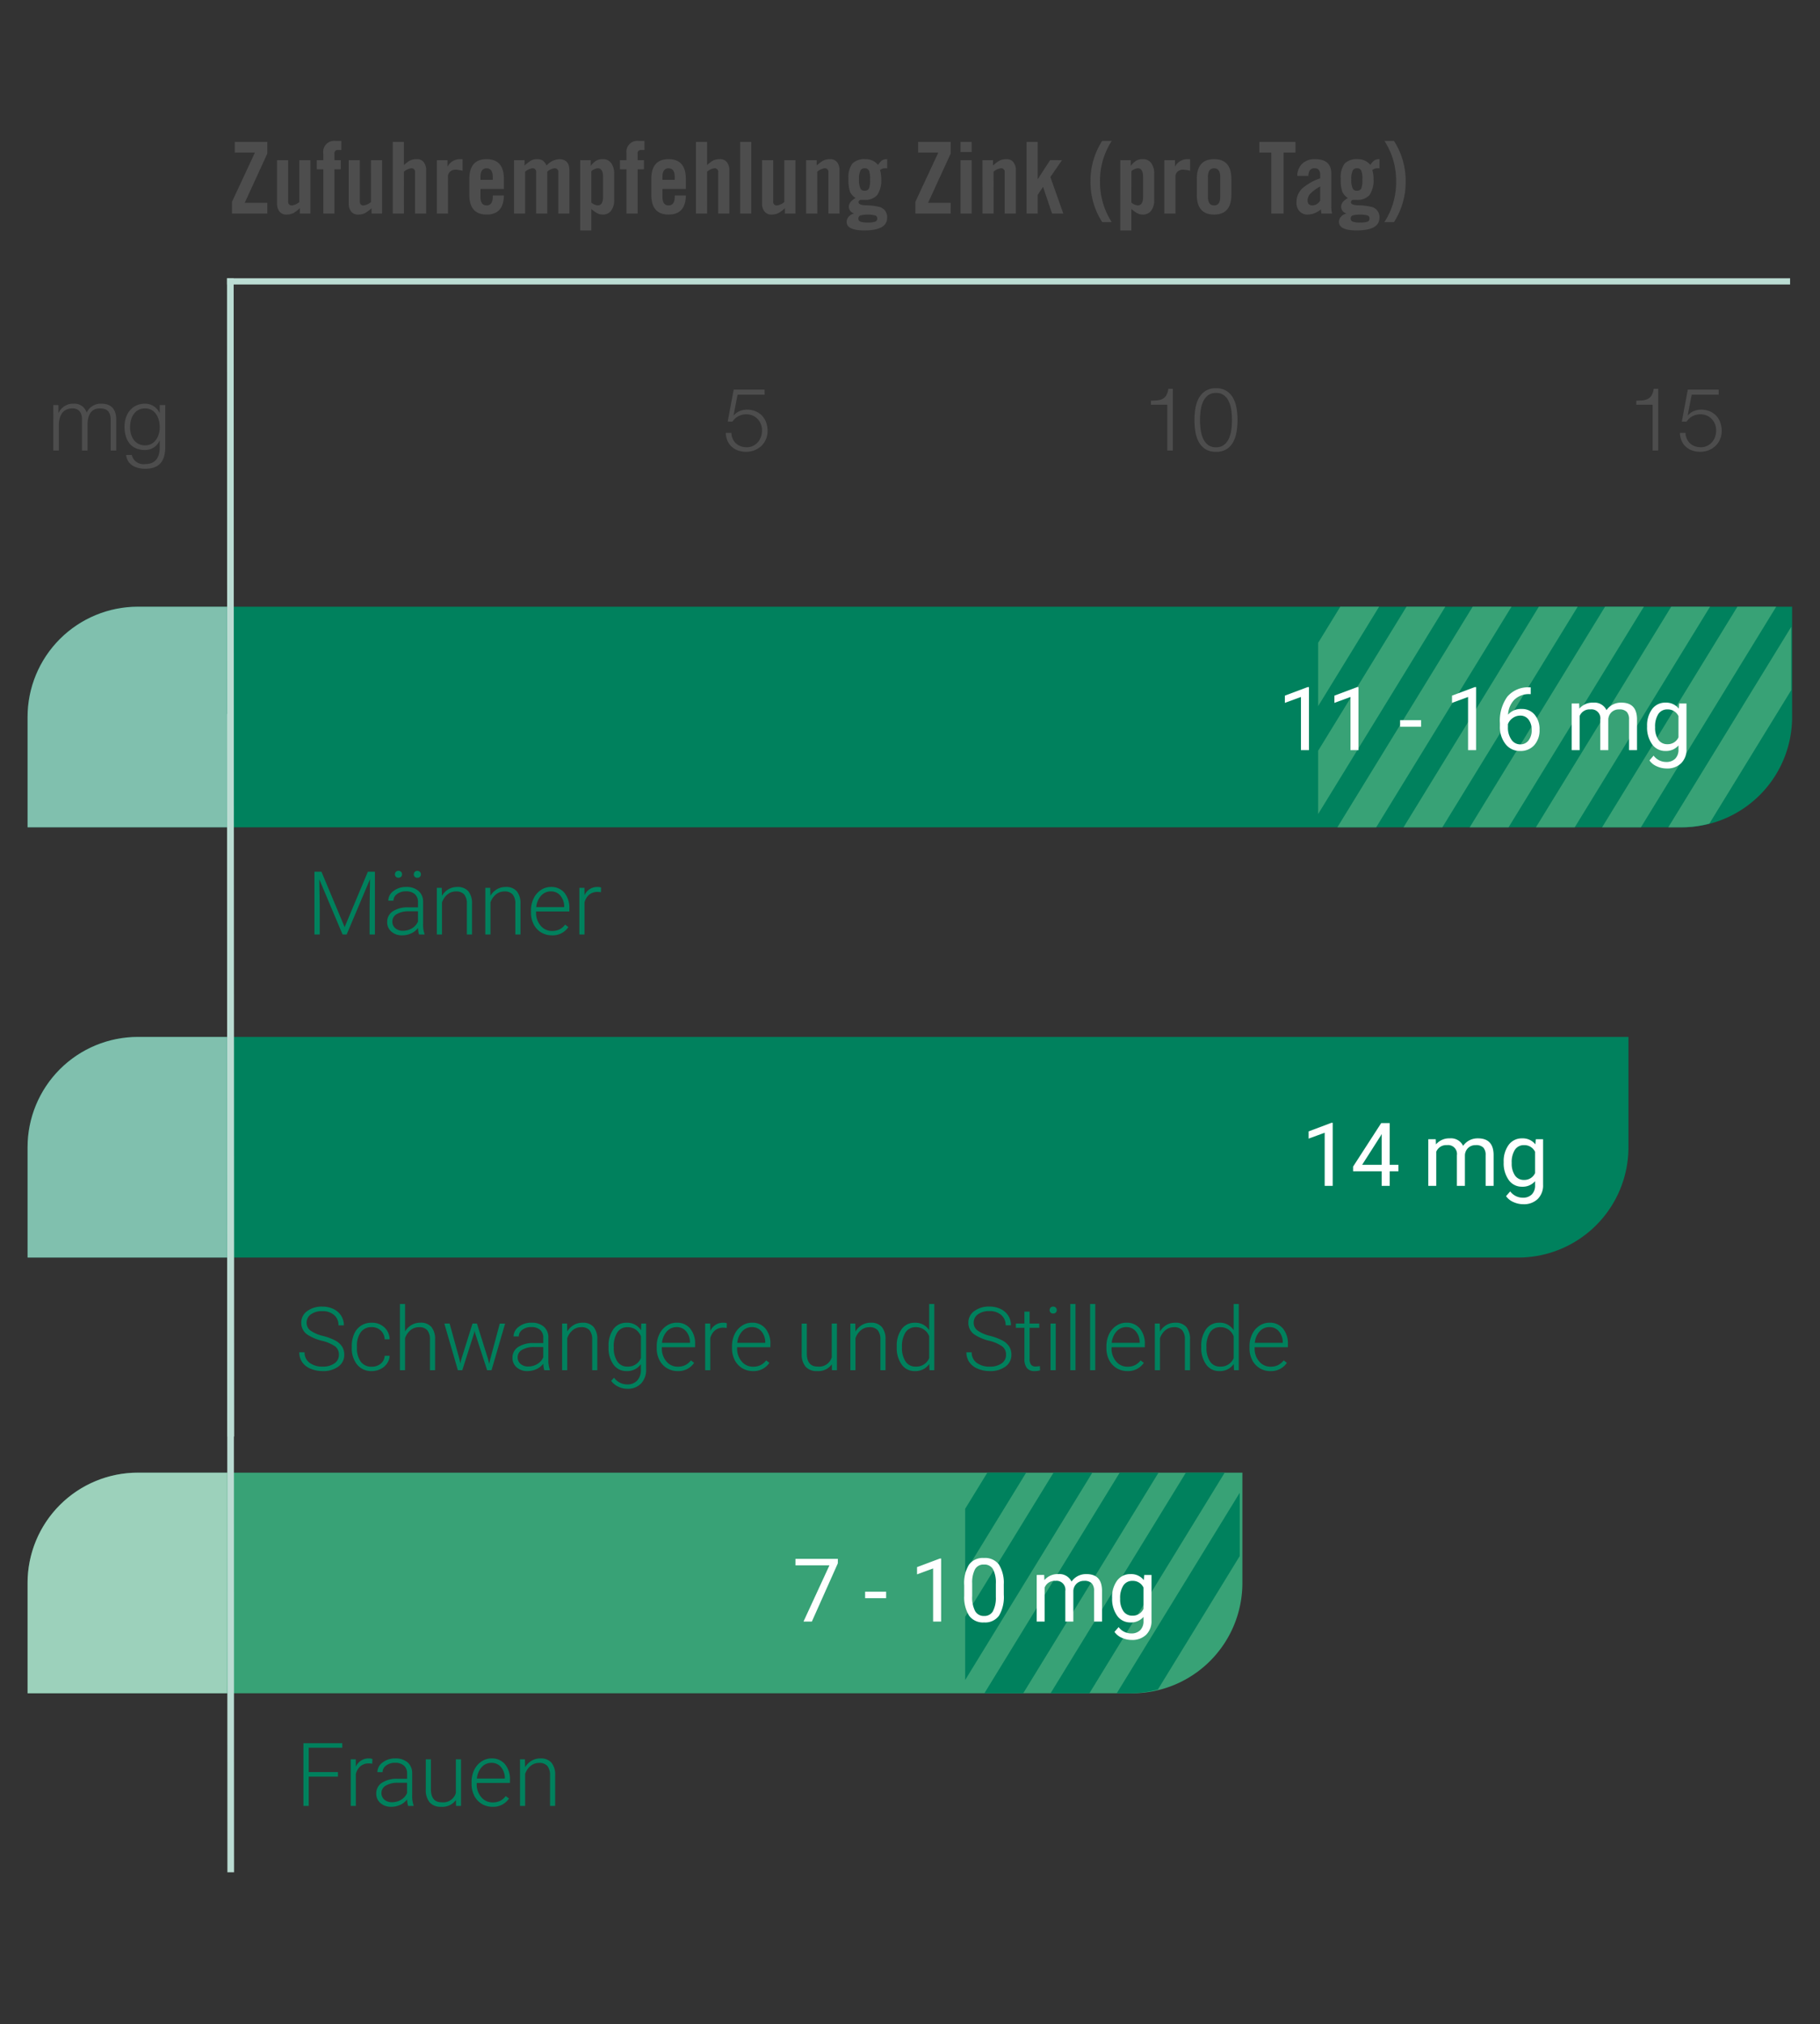
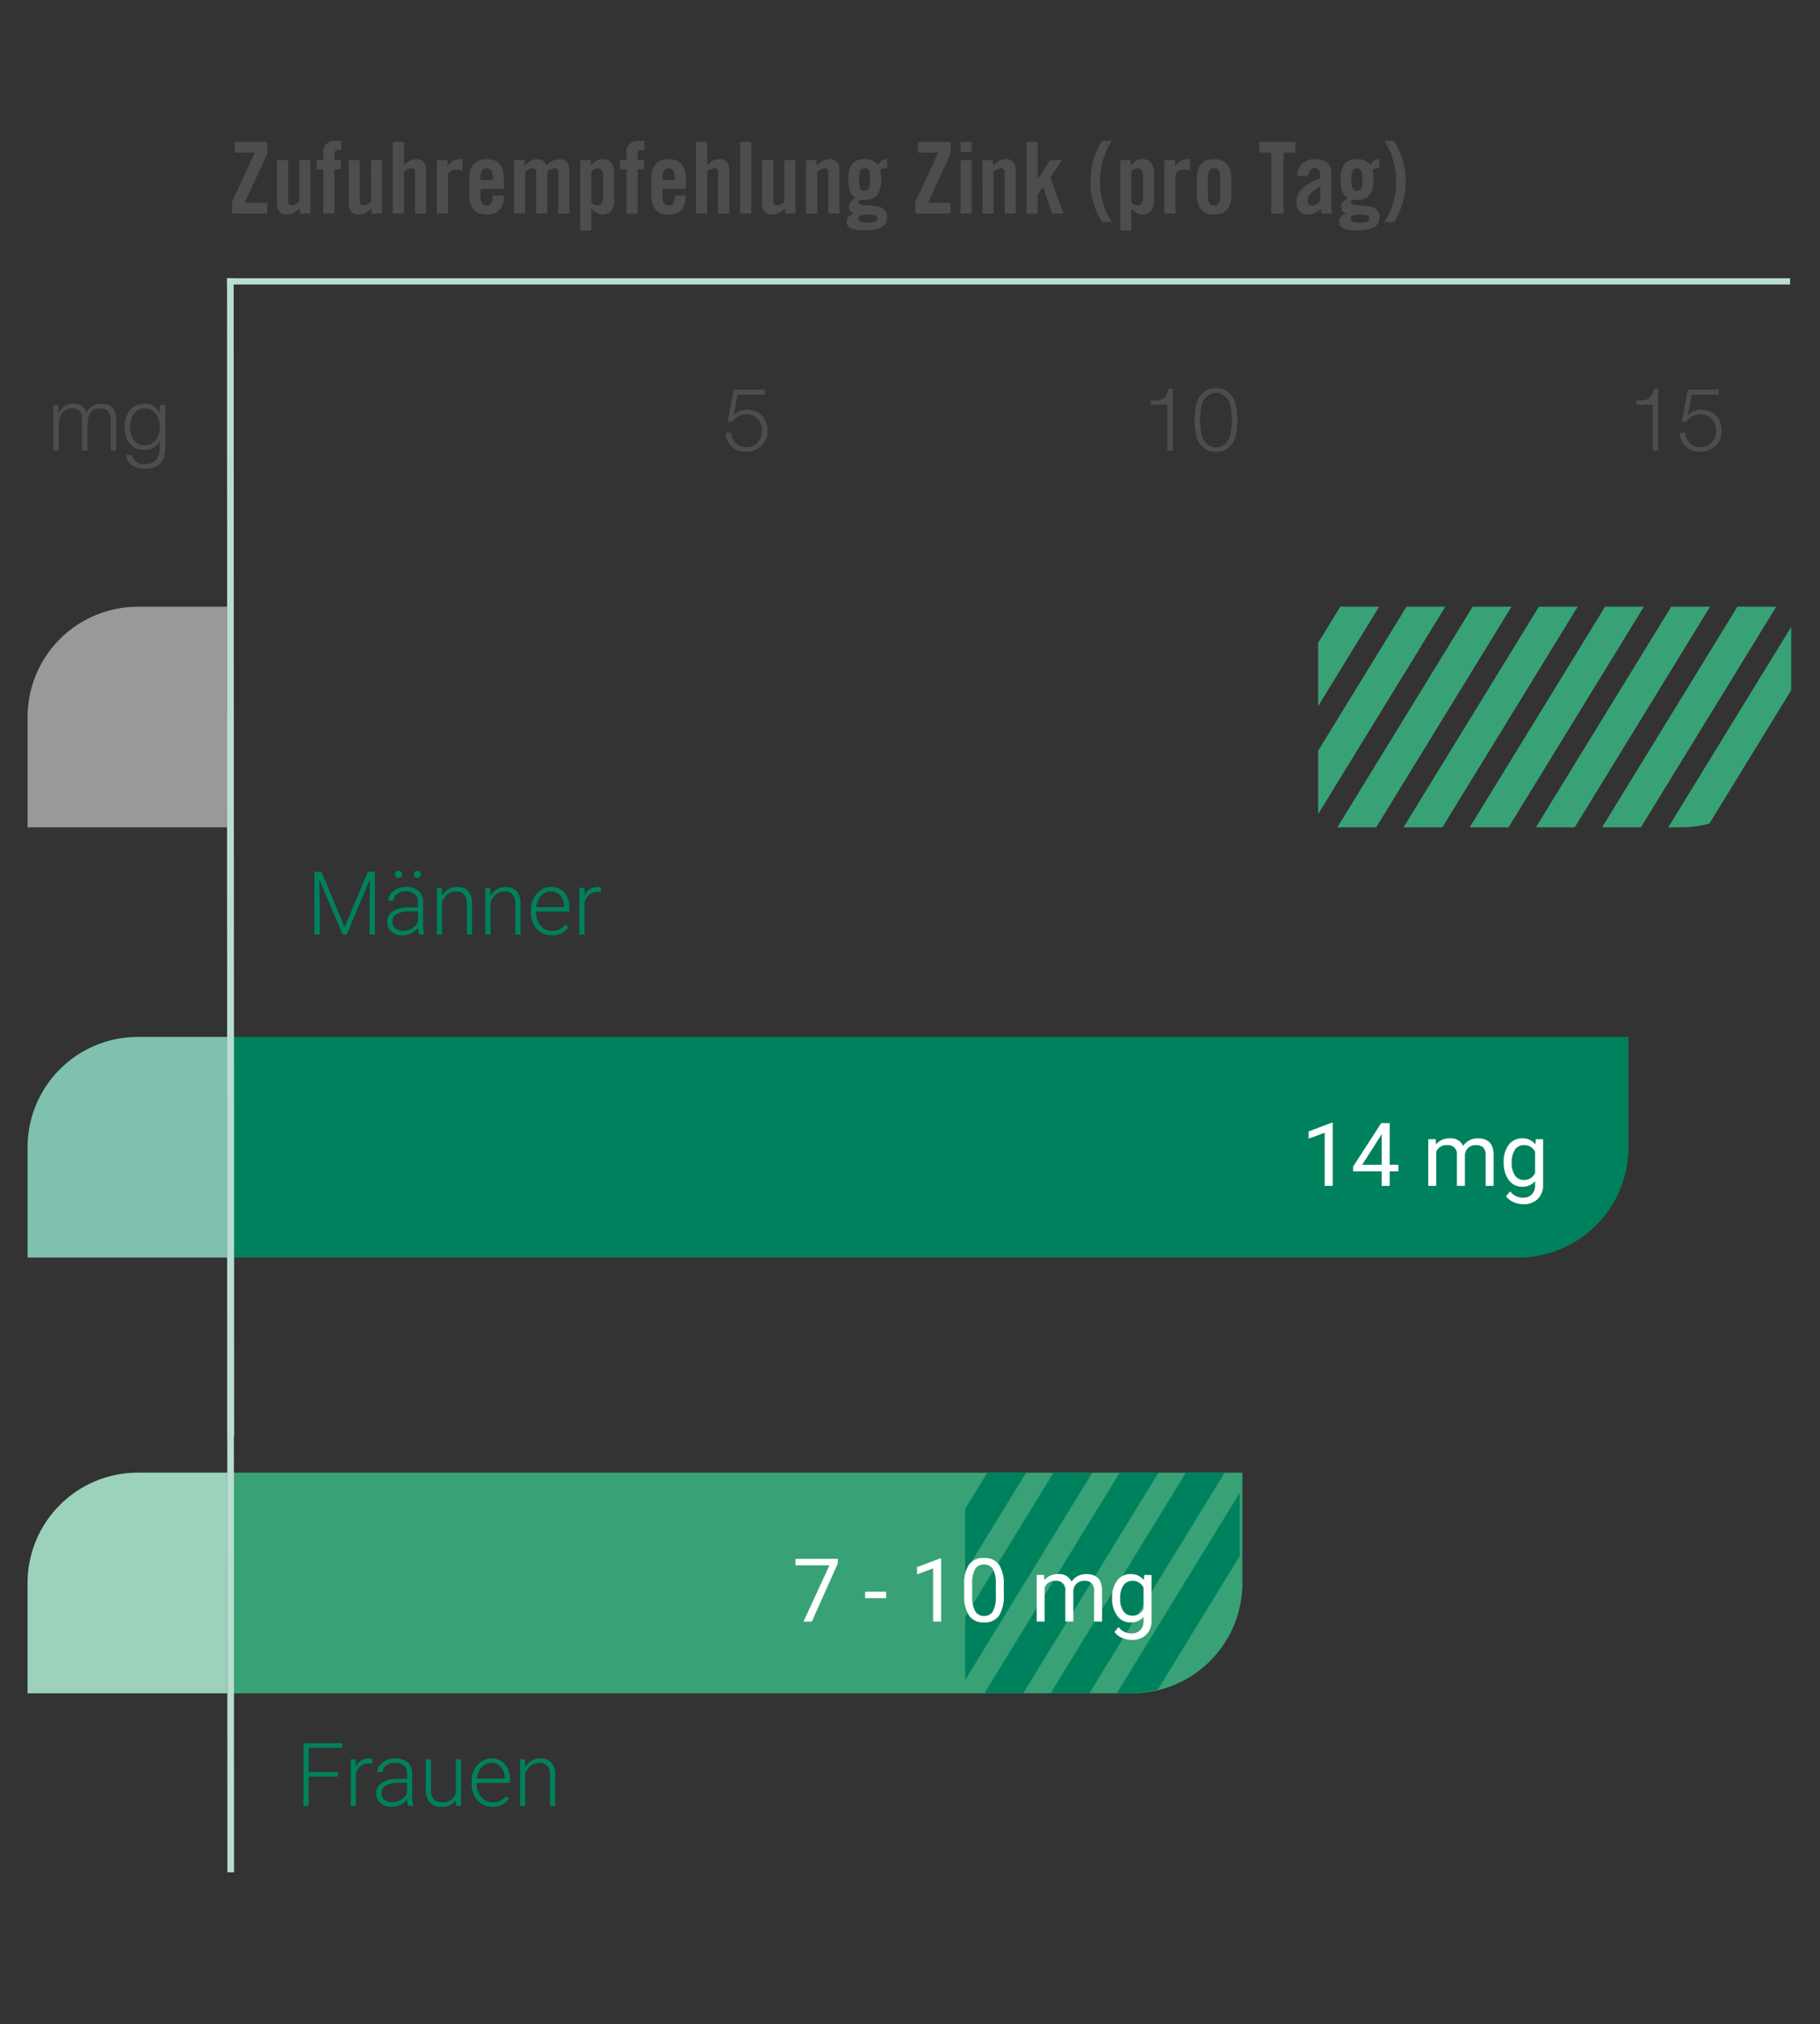
<svg xmlns="http://www.w3.org/2000/svg" width="330" height="367" viewBox="0 0 330 367">
  <rect x="0" y="0" width="330" height="367" fill="#333333" stroke="none" />
  <defs>
    <clipPath id="clip-path">
      <path id="Rechteck_329" data-name="Rechteck 329" d="M0,0H20A20,20,0,0,1,40,20V49.782a0,0,0,0,1,0,0H0a0,0,0,0,1,0,0V0A0,0,0,0,1,0,0Z" transform="translate(350.207 188) rotate(90)" fill="#00815d" />
    </clipPath>
    <clipPath id="clip-path-2">
      <path id="Rechteck_327" data-name="Rechteck 327" d="M0,0H20A20,20,0,0,1,40,20V85.782a0,0,0,0,1,0,0H0a0,0,0,0,1,0,0V0A0,0,0,0,1,0,0Z" transform="translate(350.207 188) rotate(90)" fill="#00815d" />
    </clipPath>
    <clipPath id="clip-path-3">
      <path id="Vereinigungsmenge_1" data-name="Vereinigungsmenge 1" d="M12,196V176a20,20,0,0,1,20-20H232.268v20a20,20,0,0,1-20,20Zm0-78V98A20,20,0,0,1,32,78H318.782V98a20,20,0,0,1-20,20Z" transform="translate(30.424 110)" fill="#00815d" />
    </clipPath>
    <clipPath id="clip-path-5">
      <path id="Rechteck_320" data-name="Rechteck 320" d="M0,0H20A20,20,0,0,1,40,20V272.268a0,0,0,0,1,0,0H20a20,20,0,0,1-20-20V0A0,0,0,0,1,0,0Z" transform="translate(314.692 345) rotate(90)" fill="#38a276" />
    </clipPath>
    <clipPath id="clip-taxofit-vitamine-und-mineralstoffe-Zufuhrempfehlung-Zink">
      <rect width="330" height="367" />
    </clipPath>
  </defs>
  <g id="taxofit-vitamine-und-mineralstoffe-Zufuhrempfehlung-Zink" clip-path="url(#clip-taxofit-vitamine-und-mineralstoffe-Zufuhrempfehlung-Zink)">
    <g id="Gruppe_1" data-name="Gruppe 1" transform="translate(-37.424 -78)">
      <path id="Rechteck_315" data-name="Rechteck 315" d="M0,0H20A20,20,0,0,1,40,20V220.268a0,0,0,0,1,0,0H20a20,20,0,0,1-20-20V0A0,0,0,0,1,0,0Z" transform="translate(262.692 345) rotate(90)" fill="#38a276" />
      <g id="Gruppe_maskieren_14" data-name="Gruppe maskieren 14" transform="translate(-88 157)" clip-path="url(#clip-path)">
        <g id="Gruppe_23" data-name="Gruppe 23" transform="translate(-413.576 -334)">
          <line id="Linie_73" data-name="Linie 73" x1="46" y2="75" transform="translate(651.5 502.5)" fill="none" stroke="#00815d" stroke-width="6" />
          <line id="Linie_74" data-name="Linie 74" x1="46" y2="75" transform="translate(699.5 502.5)" fill="none" stroke="#00815d" stroke-width="6" />
          <line id="Linie_75" data-name="Linie 75" x1="46" y2="75" transform="translate(675.5 502.5)" fill="none" stroke="#00815d" stroke-width="6" />
          <line id="Linie_76" data-name="Linie 76" x1="46" y2="75" transform="translate(723.5 502.5)" fill="none" stroke="#00815d" stroke-width="6" />
          <line id="Linie_77" data-name="Linie 77" x1="46" y2="75" transform="translate(663.5 502.5)" fill="none" stroke="#00815d" stroke-width="6" />
          <line id="Linie_78" data-name="Linie 78" x1="46" y2="75" transform="translate(711.5 502.5)" fill="none" stroke="#00815d" stroke-width="6" />
          <line id="Linie_79" data-name="Linie 79" x1="46" y2="75" transform="translate(687.5 502.5)" fill="none" stroke="#00815d" stroke-width="6" />
          <line id="Linie_80" data-name="Linie 80" x1="46" y2="75" transform="translate(735.5 502.5)" fill="none" stroke="#00815d" stroke-width="6" />
        </g>
      </g>
-       <path id="Rechteck_292" data-name="Rechteck 292" d="M0,0H20A20,20,0,0,1,40,20V319.942a0,0,0,0,1,0,0H20a20,20,0,0,1-20-20V0A0,0,0,0,1,0,0Z" transform="translate(362.366 188) rotate(90)" fill="#00815d" />
      <g id="Gruppe_maskieren_13" data-name="Gruppe maskieren 13" transform="translate(12)" clip-path="url(#clip-path-2)">
        <g id="Gruppe_14" data-name="Gruppe 14" transform="translate(-413.576 -334)">
          <line id="Linie_65" data-name="Linie 65" x1="46" y2="75" transform="translate(651.5 502.5)" fill="none" stroke="#38a276" stroke-width="6" />
          <line id="Linie_66" data-name="Linie 66" x1="46" y2="75" transform="translate(699.5 502.5)" fill="none" stroke="#38a276" stroke-width="6" />
          <line id="Linie_67" data-name="Linie 67" x1="46" y2="75" transform="translate(675.5 502.5)" fill="none" stroke="#38a276" stroke-width="6" />
          <line id="Linie_68" data-name="Linie 68" x1="46" y2="75" transform="translate(723.5 502.5)" fill="none" stroke="#38a276" stroke-width="6" />
          <line id="Linie_69" data-name="Linie 69" x1="46" y2="75" transform="translate(663.5 502.5)" fill="none" stroke="#38a276" stroke-width="6" />
          <line id="Linie_70" data-name="Linie 70" x1="46" y2="75" transform="translate(711.5 502.5)" fill="none" stroke="#38a276" stroke-width="6" />
          <line id="Linie_71" data-name="Linie 71" x1="46" y2="75" transform="translate(687.5 502.5)" fill="none" stroke="#38a276" stroke-width="6" />
          <line id="Linie_72" data-name="Linie 72" x1="46" y2="75" transform="translate(735.5 502.5)" fill="none" stroke="#38a276" stroke-width="6" />
        </g>
      </g>
      <rect id="Rechteck_291" data-name="Rechteck 291" width="1.128" height="283.412" transform="translate(362 128.453) rotate(90)" fill="#bbdcd3" />
      <path id="Pfad_464" data-name="Pfad 464" d="M4.95-11.052H1.3V-13H7.2v2.124L3.1-1.944H7.2V0H.792V-2.124ZM13-9.684h2.016V0H13.1V-.972a7.707,7.707,0,0,1-1.1.846,2.771,2.771,0,0,1-1.35.306A1.529,1.529,0,0,1,9.414-.36a2.266,2.266,0,0,1-.45-1.494v-7.83H10.98v7.506a.629.629,0,0,0,.72.7A2.6,2.6,0,0,0,13-2.088ZM17.352,0V-8.028H16.164V-9.684h1.188V-10.89a2,2,0,0,1,2.25-2.286H20.61v1.656h-.576a.581.581,0,0,0-.666.648v1.188H20.52v1.656H19.368V0Zm8.64-9.684h2.016V0H26.1V-.972A7.707,7.707,0,0,1,25-.126a2.771,2.771,0,0,1-1.35.306A1.529,1.529,0,0,1,22.41-.36a2.266,2.266,0,0,1-.45-1.494v-7.83h2.016v7.506a.629.629,0,0,0,.72.7,2.6,2.6,0,0,0,1.3-.612ZM31.968,0H29.952V-13h2.016v4.212a8.219,8.219,0,0,1,1.008-.792,2.8,2.8,0,0,1,1.332-.288,1.529,1.529,0,0,1,1.242.54A2.266,2.266,0,0,1,36-7.83V0H33.984V-7.506a.629.629,0,0,0-.72-.7,2.6,2.6,0,0,0-1.3.612ZM39.96,0H37.944V-9.684H39.87V-8.55h.036a2.5,2.5,0,0,1,2.286-1.314h.414v2.106a5.584,5.584,0,0,0-1.3-.2,1.41,1.41,0,0,0-.954.342,1.193,1.193,0,0,0-.4.954Zm5.886-6.12h2.232v-.5q0-1.584-1.116-1.584T45.846-6.624Zm4.248-.144v1.8H45.846v1.4q0,1.584,1.116,1.584T48.078-3.06v-.216h2.016Q50.04.18,46.962.18q-3.132,0-3.132-3.6V-6.264q0-3.6,3.132-3.6T50.094-6.264ZM57.96,0H55.944V-7.506a.62.62,0,0,0-.7-.7,2.6,2.6,0,0,0-1.3.612V0H51.93V-9.684h1.908v.972a11.191,11.191,0,0,1,1.08-.846,2.175,2.175,0,0,1,1.152-.306,1.877,1.877,0,0,1,1.1.27,2.907,2.907,0,0,1,.666.882,3.373,3.373,0,0,1,2.25-1.152q1.89,0,1.89,2.034V0H59.958V-7.506a.629.629,0,0,0-.72-.7A2.437,2.437,0,0,0,57.96-7.6Zm5.976-9.684h1.908v1.008h.036a3.681,3.681,0,0,1,.972-.927,2.356,2.356,0,0,1,1.188-.261,1.8,1.8,0,0,1,1.5.7,3.18,3.18,0,0,1,.549,2V-2.52a3.18,3.18,0,0,1-.549,2,1.8,1.8,0,0,1-1.5.7,2.186,2.186,0,0,1-1.08-.27,6.811,6.811,0,0,1-1.008-.738V3.06H63.936ZM65.952-7.7V-1.98a2.174,2.174,0,0,0,1.152.5q.972,0,.972-1.566v-3.6q0-1.566-.972-1.566A2.174,2.174,0,0,0,65.952-7.7ZM72.324,0V-8.028H71.136V-9.684h1.188V-10.89a2,2,0,0,1,2.25-2.286h1.008v1.656h-.576a.581.581,0,0,0-.666.648v1.188h1.152v1.656H74.34V0ZM78.84-6.12h2.232v-.5q0-1.584-1.116-1.584T78.84-6.624Zm4.248-.144v1.8H78.84v1.4q0,1.584,1.116,1.584T81.072-3.06v-.216h2.016Q83.034.18,79.956.18q-3.132,0-3.132-3.6V-6.264q0-3.6,3.132-3.6T83.088-6.264ZM86.94,0H84.924V-13H86.94v4.212a8.219,8.219,0,0,1,1.008-.792,2.8,2.8,0,0,1,1.332-.288,1.529,1.529,0,0,1,1.242.54,2.266,2.266,0,0,1,.45,1.494V0H88.956V-7.506a.629.629,0,0,0-.72-.7,2.6,2.6,0,0,0-1.3.612Zm8.01,0H92.934V-13H94.95Zm5.994-9.684h2.016V0h-1.908V-.972a7.707,7.707,0,0,1-1.1.846A2.771,2.771,0,0,1,98.6.18a1.529,1.529,0,0,1-1.242-.54,2.266,2.266,0,0,1-.45-1.494v-7.83h2.016v7.506a.629.629,0,0,0,.72.7,2.6,2.6,0,0,0,1.3-.612ZM106.92,0H104.9V-9.684h1.908v.972a7.707,7.707,0,0,1,1.1-.846,2.771,2.771,0,0,1,1.35-.306,1.529,1.529,0,0,1,1.242.54,2.266,2.266,0,0,1,.45,1.494V0h-2.016V-7.506a.629.629,0,0,0-.72-.7,2.6,2.6,0,0,0-1.3.612Zm12.672-9.864V-8.19a2.141,2.141,0,0,0-.324-.018,1.5,1.5,0,0,0-.972.306,5.544,5.544,0,0,1,.216,1.53,4.771,4.771,0,0,1-.729,3.015,2.871,2.871,0,0,1-2.331.873H114.8a.436.436,0,0,0-.4.45q0,.486,1.35.54a10.375,10.375,0,0,1,2.484.306,1.874,1.874,0,0,1,1.35,1.944q0,2.3-4.14,2.3-3.2,0-3.2-1.548a1.387,1.387,0,0,1,.387-.963A1.782,1.782,0,0,1,113.562,0V-.036a1.256,1.256,0,0,1-.918-1.224q0-.864,1.224-1.566a2.593,2.593,0,0,1-1.026-1.152,7,7,0,0,1-.27-2.322,4.171,4.171,0,0,1,.711-2.772,3.131,3.131,0,0,1,2.421-.792,2.831,2.831,0,0,1,2.232,1.044,3.277,3.277,0,0,1,.738-.837A1.65,1.65,0,0,1,119.592-9.864ZM116.082,1.62a3.756,3.756,0,0,0,1.35-.162.567.567,0,0,0,.36-.558.567.567,0,0,0-.36-.558,5.706,5.706,0,0,0-2.7,0,.567.567,0,0,0-.36.558.567.567,0,0,0,.36.558A3.756,3.756,0,0,0,116.082,1.62Zm-.594-5.76a.813.813,0,0,0,.8-.405,4.162,4.162,0,0,0,.207-1.629,4.162,4.162,0,0,0-.207-1.629.813.813,0,0,0-.8-.405.771.771,0,0,0-.738.4,3.534,3.534,0,0,0-.27,1.638,3.534,3.534,0,0,0,.27,1.638A.771.771,0,0,0,115.488-4.14Zm13.374-6.912h-3.654V-13h5.9v2.124l-4.1,8.928h4.1V0H124.7V-2.124ZM134.91,0h-2.016V-9.684h2.016Zm0-11.16h-2.016V-13h2.016ZM138.888,0h-2.016V-9.684h1.908v.972a7.707,7.707,0,0,1,1.1-.846,2.771,2.771,0,0,1,1.35-.306,1.529,1.529,0,0,1,1.242.54,2.266,2.266,0,0,1,.45,1.494V0H140.9V-7.506a.629.629,0,0,0-.72-.7,2.6,2.6,0,0,0-1.3.612Zm12.4-9.684-2.106,3.06L151.524,0H149.49l-1.62-4.806h-.036l-.954,1.422V0h-2.016V-13h2.016v6.732h.036l2.214-3.42Zm7.29-3.492h1.728a13.3,13.3,0,0,0-2.124,7.362,13.3,13.3,0,0,0,2.124,7.362H158.58a13.354,13.354,0,0,1-2.124-7.362A13.354,13.354,0,0,1,158.58-13.176Zm3.276,3.492h1.908v1.008h.036a3.681,3.681,0,0,1,.972-.927,2.356,2.356,0,0,1,1.188-.261,1.8,1.8,0,0,1,1.5.7,3.18,3.18,0,0,1,.549,2V-2.52a3.18,3.18,0,0,1-.549,2,1.8,1.8,0,0,1-1.5.7,2.186,2.186,0,0,1-1.08-.27,6.811,6.811,0,0,1-1.008-.738V3.06h-2.016Zm2.016,1.98V-1.98a2.174,2.174,0,0,0,1.152.5q.972,0,.972-1.566v-3.6q0-1.566-.972-1.566A2.174,2.174,0,0,0,163.872-7.7ZM171.864,0h-2.016V-9.684h1.926V-8.55h.036A2.5,2.5,0,0,1,174.1-9.864h.414v2.106a5.584,5.584,0,0,0-1.3-.2,1.41,1.41,0,0,0-.954.342,1.193,1.193,0,0,0-.4.954Zm8.118-3.06V-6.624q0-1.584-1.116-1.584T177.75-6.624V-3.06q0,1.584,1.116,1.584T179.982-3.06Zm-4.248-.36V-6.264q0-3.6,3.132-3.6T182-6.264V-3.42q0,3.6-3.132,3.6T175.734-3.42ZM189.234,0V-11.052h-2.16V-13h6.552v1.944h-2.16V0Zm6.732-6.84H193.95a3.088,3.088,0,0,1,.936-2.241,3.3,3.3,0,0,1,2.3-.783q2.934,0,2.934,2.628v6.21A7.656,7.656,0,0,0,200.25,0h-1.926q-.036-.27-.108-.756a3.716,3.716,0,0,1-2.358.936,1.905,1.905,0,0,1-1.53-.63A2.218,2.218,0,0,1,193.806-2a3.43,3.43,0,0,1,1.062-2.574,9.82,9.82,0,0,1,3.24-1.818v-.576q0-1.242-.99-1.242a1,1,0,0,0-.9.378A1.936,1.936,0,0,0,195.966-6.84Zm2.142,4.464V-4.914a7.514,7.514,0,0,0-1.836,1.35,1.837,1.837,0,0,0-.45,1.206q0,.882.936.882A1.723,1.723,0,0,0,198.108-2.376Zm10.746-7.488V-8.19a2.141,2.141,0,0,0-.324-.018,1.5,1.5,0,0,0-.972.306,5.544,5.544,0,0,1,.216,1.53,4.771,4.771,0,0,1-.729,3.015,2.871,2.871,0,0,1-2.331.873h-.648a.437.437,0,0,0-.4.45q0,.486,1.35.54a10.375,10.375,0,0,1,2.484.306,1.874,1.874,0,0,1,1.35,1.944q0,2.3-4.14,2.3-3.2,0-3.2-1.548A1.387,1.387,0,0,1,201.9.549,1.782,1.782,0,0,1,202.824,0V-.036a1.256,1.256,0,0,1-.918-1.224q0-.864,1.224-1.566A2.593,2.593,0,0,1,202.1-3.978a6.994,6.994,0,0,1-.27-2.322,4.171,4.171,0,0,1,.711-2.772,3.131,3.131,0,0,1,2.421-.792A2.831,2.831,0,0,1,207.2-8.82a3.278,3.278,0,0,1,.738-.837A1.65,1.65,0,0,1,208.854-9.864ZM205.344,1.62a3.756,3.756,0,0,0,1.35-.162.567.567,0,0,0,.36-.558.567.567,0,0,0-.36-.558,5.706,5.706,0,0,0-2.7,0,.567.567,0,0,0-.36.558.567.567,0,0,0,.36.558A3.756,3.756,0,0,0,205.344,1.62Zm-.594-5.76a.813.813,0,0,0,.8-.405,4.162,4.162,0,0,0,.207-1.629,4.162,4.162,0,0,0-.207-1.629.813.813,0,0,0-.8-.405.771.771,0,0,0-.738.4,3.534,3.534,0,0,0-.27,1.638,3.534,3.534,0,0,0,.27,1.638A.771.771,0,0,0,204.75-4.14Zm5-9.036h1.728a13.354,13.354,0,0,1,2.124,7.362,13.354,13.354,0,0,1-2.124,7.362h-1.728a13.3,13.3,0,0,0,2.124-7.362A13.3,13.3,0,0,0,209.754-13.176Z" transform="translate(78.694 116.721)" fill="#4d4d4d" />
      <path id="Rechteck_293" data-name="Rechteck 293" d="M0,0H20A20,20,0,0,1,40,20V290.268a0,0,0,0,1,0,0H20a20,20,0,0,1-20-20V0A0,0,0,0,1,0,0Z" transform="translate(332.692 266) rotate(90)" fill="#00815d" />
      <path id="Pfad_261" data-name="Pfad 261" d="M0,0H1.205l.07,210H.07Z" transform="translate(78.587 128.453)" fill="#bbdcd3" />
      <path id="Pfad_339" data-name="Pfad 339" d="M0,0H1.205l.07,210H.07Z" transform="translate(78.587 207.453)" fill="#bbdcd3" />
      <path id="Pfad_471" data-name="Pfad 471" d="M2.711-11.375l4.2,10.039,4.211-10.039H12.4V0h-.961V-4.953l.078-5.078L7.281,0H6.539L2.32-9.992,2.4-4.984V0H1.438V-11.375ZM20.4,0a4.421,4.421,0,0,1-.18-1.18,3.26,3.26,0,0,1-1.254.988,3.84,3.84,0,0,1-1.613.348,2.834,2.834,0,0,1-1.973-.68,2.214,2.214,0,0,1-.754-1.719A2.262,2.262,0,0,1,15.652-4.2a4.936,4.936,0,0,1,2.863-.719h1.7v-.961A1.852,1.852,0,0,0,19.652-7.3a2.309,2.309,0,0,0-1.629-.52,2.549,2.549,0,0,0-1.617.5,1.486,1.486,0,0,0-.641,1.2l-.937-.008a2.174,2.174,0,0,1,.938-1.746,3.61,3.61,0,0,1,2.3-.738A3.293,3.293,0,0,1,20.3-7.9a2.537,2.537,0,0,1,.84,1.973v4A4.961,4.961,0,0,0,21.4-.094V0ZM17.461-.672a3.139,3.139,0,0,0,1.676-.453,2.666,2.666,0,0,0,1.074-1.211V-4.2H18.539a4.189,4.189,0,0,0-2.187.512,1.536,1.536,0,0,0-.789,1.363,1.511,1.511,0,0,0,.527,1.18A1.987,1.987,0,0,0,17.461-.672Zm-1.43-10.234a.633.633,0,0,1,.172-.449.611.611,0,0,1,.469-.184.624.624,0,0,1,.473.184.625.625,0,0,1,.176.449.6.6,0,0,1-.176.438.631.631,0,0,1-.473.18.618.618,0,0,1-.469-.18A.609.609,0,0,1,16.031-10.906Zm3.422.008a.633.633,0,0,1,.172-.449.611.611,0,0,1,.469-.184.624.624,0,0,1,.473.184.625.625,0,0,1,.176.449.6.6,0,0,1-.176.438.631.631,0,0,1-.473.18.618.618,0,0,1-.469-.18A.609.609,0,0,1,19.453-10.9Zm5.07,2.445.031,1.445A3.357,3.357,0,0,1,25.742-8.2a3.086,3.086,0,0,1,1.57-.41,2.536,2.536,0,0,1,2.023.766,3.453,3.453,0,0,1,.672,2.3V0h-.93V-5.555a2.583,2.583,0,0,0-.48-1.687A1.882,1.882,0,0,0,27.086-7.8a2.365,2.365,0,0,0-1.535.543,3.181,3.181,0,0,0-.988,1.465V0h-.93V-8.453Zm8.789,0,.031,1.445A3.357,3.357,0,0,1,34.531-8.2a3.086,3.086,0,0,1,1.57-.41,2.536,2.536,0,0,1,2.023.766,3.453,3.453,0,0,1,.672,2.3V0h-.93V-5.555a2.583,2.583,0,0,0-.48-1.687A1.882,1.882,0,0,0,35.875-7.8a2.365,2.365,0,0,0-1.535.543,3.181,3.181,0,0,0-.988,1.465V0h-.93V-8.453ZM44.484.156a3.67,3.67,0,0,1-1.949-.531,3.62,3.62,0,0,1-1.355-1.48A4.616,4.616,0,0,1,40.7-3.984V-4.32a4.974,4.974,0,0,1,.473-2.2,3.76,3.76,0,0,1,1.316-1.535,3.248,3.248,0,0,1,1.828-.559,3.052,3.052,0,0,1,2.441,1.051,4.262,4.262,0,0,1,.9,2.871v.523H41.625v.18a3.539,3.539,0,0,0,.824,2.395,2.622,2.622,0,0,0,2.074.957,3.046,3.046,0,0,0,1.324-.273,2.937,2.937,0,0,0,1.043-.875l.586.445A3.411,3.411,0,0,1,44.484.156Zm-.172-7.969a2.337,2.337,0,0,0-1.777.773,3.573,3.573,0,0,0-.879,2.078h5.07v-.1a3.1,3.1,0,0,0-.7-1.984A2.155,2.155,0,0,0,44.313-7.812Zm9.07.156a3.492,3.492,0,0,0-.633-.055,2.283,2.283,0,0,0-1.48.488A2.674,2.674,0,0,0,50.406-5.8V0h-.93V-8.453h.914l.016,1.344a2.486,2.486,0,0,1,2.383-1.5,1.538,1.538,0,0,1,.617.1Z" transform="translate(93 247.424)" fill="#00815d" />
-       <path id="Pfad_472" data-name="Pfad 472" d="M7.875-2.8a1.841,1.841,0,0,0-.664-1.5A7.012,7.012,0,0,0,4.781-5.34,8.515,8.515,0,0,1,2.2-6.422,2.554,2.554,0,0,1,1.047-8.594a2.545,2.545,0,0,1,1.074-2.121,4.412,4.412,0,0,1,2.746-.816,4.555,4.555,0,0,1,2.027.438A3.318,3.318,0,0,1,8.281-9.875a3.2,3.2,0,0,1,.492,1.742H7.8A2.38,2.38,0,0,0,7.008-10a3.108,3.108,0,0,0-2.141-.707,3.376,3.376,0,0,0-2.078.582,1.815,1.815,0,0,0-.773,1.52,1.718,1.718,0,0,0,.7,1.414,6.45,6.45,0,0,0,2.227.965,10.447,10.447,0,0,1,2.32.867A3.307,3.307,0,0,1,8.445-4.289a2.688,2.688,0,0,1,.4,1.477A2.571,2.571,0,0,1,7.77-.656,4.575,4.575,0,0,1,4.938.156,5.551,5.551,0,0,1,2.73-.273a3.371,3.371,0,0,1-1.523-1.2A3.106,3.106,0,0,1,.688-3.25h.961a2.271,2.271,0,0,0,.9,1.9,3.8,3.8,0,0,0,2.391.7A3.544,3.544,0,0,0,7.07-1.242,1.832,1.832,0,0,0,7.875-2.8ZM13.82-.633a2.469,2.469,0,0,0,1.637-.551,1.938,1.938,0,0,0,.715-1.426h.9a2.647,2.647,0,0,1-.484,1.41A3.035,3.035,0,0,1,15.4-.2,3.567,3.567,0,0,1,13.82.156,3.266,3.266,0,0,1,11.184-1a4.674,4.674,0,0,1-.973-3.109v-.281A5.284,5.284,0,0,1,10.648-6.6,3.371,3.371,0,0,1,11.9-8.086a3.461,3.461,0,0,1,1.91-.523,3.26,3.26,0,0,1,2.293.828A3.02,3.02,0,0,1,17.07-5.6h-.9a2.3,2.3,0,0,0-.715-1.6,2.315,2.315,0,0,0-1.645-.609,2.331,2.331,0,0,0-1.965.914,4.136,4.136,0,0,0-.7,2.563v.273a4.043,4.043,0,0,0,.7,2.523A2.347,2.347,0,0,0,13.82-.633Zm6.047-6.391A3.3,3.3,0,0,1,21.047-8.2a3.091,3.091,0,0,1,1.57-.414,2.536,2.536,0,0,1,2.023.766,3.453,3.453,0,0,1,.672,2.3V0h-.93V-5.555a2.583,2.583,0,0,0-.48-1.687A1.882,1.882,0,0,0,22.391-7.8a2.365,2.365,0,0,0-1.535.543,3.181,3.181,0,0,0-.988,1.465V0h-.93V-12h.93Zm9.875,5.078.141.727.188-.766L32.1-8.453h.8l2.008,6.414.219.891.18-.82,1.734-6.484h.969L35.547,0h-.8L32.578-6.7l-.1-.461-.1.469L30.242,0h-.8L26.992-8.453h.961ZM45.117,0a4.421,4.421,0,0,1-.18-1.18,3.26,3.26,0,0,1-1.254.988A3.84,3.84,0,0,1,42.07.156,2.834,2.834,0,0,1,40.1-.523a2.214,2.214,0,0,1-.754-1.719A2.262,2.262,0,0,1,40.371-4.2a4.936,4.936,0,0,1,2.863-.719h1.7v-.961A1.852,1.852,0,0,0,44.371-7.3a2.309,2.309,0,0,0-1.629-.52,2.549,2.549,0,0,0-1.617.5,1.486,1.486,0,0,0-.641,1.2l-.937-.008a2.174,2.174,0,0,1,.938-1.746,3.61,3.61,0,0,1,2.3-.738,3.293,3.293,0,0,1,2.23.707,2.537,2.537,0,0,1,.84,1.973v4a4.961,4.961,0,0,0,.258,1.836V0ZM42.18-.672a3.139,3.139,0,0,0,1.676-.453A2.666,2.666,0,0,0,44.93-2.336V-4.2H43.258a4.189,4.189,0,0,0-2.187.512,1.536,1.536,0,0,0-.789,1.363,1.511,1.511,0,0,0,.527,1.18A1.987,1.987,0,0,0,42.18-.672Zm7.063-7.781.031,1.445A3.357,3.357,0,0,1,50.461-8.2a3.086,3.086,0,0,1,1.57-.41,2.536,2.536,0,0,1,2.023.766,3.453,3.453,0,0,1,.672,2.3V0H53.8V-5.555a2.583,2.583,0,0,0-.48-1.687A1.882,1.882,0,0,0,51.8-7.8a2.365,2.365,0,0,0-1.535.543,3.181,3.181,0,0,0-.988,1.465V0h-.93V-8.453ZM56.766-4.3a5.088,5.088,0,0,1,.879-3.145,2.835,2.835,0,0,1,2.387-1.16,2.94,2.94,0,0,1,2.625,1.375L62.7-8.453h.875V-.172a3.58,3.58,0,0,1-.914,2.586,3.27,3.27,0,0,1-2.477.953A3.762,3.762,0,0,1,58.5,2.973a3.27,3.27,0,0,1-1.262-1.051l.523-.562a2.962,2.962,0,0,0,2.359,1.219,2.4,2.4,0,0,0,1.828-.691,2.755,2.755,0,0,0,.68-1.918V-1.094A3.021,3.021,0,0,1,60.016.156a2.819,2.819,0,0,1-2.359-1.172,5.106,5.106,0,0,1-.891-3.164Zm.945.164a4.408,4.408,0,0,0,.648,2.551,2.1,2.1,0,0,0,1.828.934A2.5,2.5,0,0,0,62.633-2.2v-3.93a2.666,2.666,0,0,0-.945-1.238A2.549,2.549,0,0,0,60.2-7.8a2.122,2.122,0,0,0-1.836.926A4.711,4.711,0,0,0,57.711-4.141ZM69.289.156A3.67,3.67,0,0,1,67.34-.375a3.62,3.62,0,0,1-1.355-1.48A4.616,4.616,0,0,1,65.5-3.984V-4.32a4.974,4.974,0,0,1,.473-2.2,3.76,3.76,0,0,1,1.316-1.535,3.248,3.248,0,0,1,1.828-.559,3.052,3.052,0,0,1,2.441,1.051,4.262,4.262,0,0,1,.9,2.871v.523H66.43v.18a3.539,3.539,0,0,0,.824,2.395,2.622,2.622,0,0,0,2.074.957,3.046,3.046,0,0,0,1.324-.273A2.937,2.937,0,0,0,71.7-1.781l.586.445A3.411,3.411,0,0,1,69.289.156Zm-.172-7.969a2.337,2.337,0,0,0-1.777.773,3.573,3.573,0,0,0-.879,2.078h5.07v-.1a3.1,3.1,0,0,0-.7-1.984A2.155,2.155,0,0,0,69.117-7.812Zm9.07.156a3.492,3.492,0,0,0-.633-.055,2.283,2.283,0,0,0-1.48.488A2.674,2.674,0,0,0,75.211-5.8V0h-.93V-8.453H75.2l.016,1.344a2.486,2.486,0,0,1,2.383-1.5,1.538,1.538,0,0,1,.617.1ZM82.938.156a3.67,3.67,0,0,1-1.949-.531,3.62,3.62,0,0,1-1.355-1.48,4.616,4.616,0,0,1-.484-2.129V-4.32a4.974,4.974,0,0,1,.473-2.2,3.76,3.76,0,0,1,1.316-1.535,3.248,3.248,0,0,1,1.828-.559,3.052,3.052,0,0,1,2.441,1.051,4.262,4.262,0,0,1,.9,2.871v.523H80.078v.18A3.539,3.539,0,0,0,80.9-1.59a2.622,2.622,0,0,0,2.074.957A3.046,3.046,0,0,0,84.3-.906a2.937,2.937,0,0,0,1.043-.875l.586.445A3.411,3.411,0,0,1,82.938.156Zm-.172-7.969a2.337,2.337,0,0,0-1.777.773,3.573,3.573,0,0,0-.879,2.078h5.07v-.1a3.1,3.1,0,0,0-.7-1.984A2.155,2.155,0,0,0,82.766-7.812ZM97.258-1.07a3.038,3.038,0,0,1-2.7,1.227,2.615,2.615,0,0,1-2.055-.785,3.439,3.439,0,0,1-.719-2.324v-5.5h.93V-3.07q0,2.414,1.953,2.414a2.394,2.394,0,0,0,2.57-1.68V-8.453h.938V0h-.906ZM101.5-8.453l.031,1.445A3.357,3.357,0,0,1,102.719-8.2a3.086,3.086,0,0,1,1.57-.41,2.536,2.536,0,0,1,2.023.766,3.453,3.453,0,0,1,.672,2.3V0h-.93V-5.555a2.583,2.583,0,0,0-.48-1.687,1.882,1.882,0,0,0-1.512-.555,2.365,2.365,0,0,0-1.535.543,3.181,3.181,0,0,0-.988,1.465V0h-.93V-8.453ZM109.023-4.3a5.1,5.1,0,0,1,.879-3.137,2.829,2.829,0,0,1,2.387-1.168A2.94,2.94,0,0,1,114.9-7.258V-12h.93V0h-.875l-.039-1.125A3.019,3.019,0,0,1,112.273.156a2.819,2.819,0,0,1-2.355-1.176,5.121,5.121,0,0,1-.895-3.176Zm.945.164a4.408,4.408,0,0,0,.648,2.551,2.1,2.1,0,0,0,1.828.934A2.516,2.516,0,0,0,114.9-2.18V-6.148A2.5,2.5,0,0,0,112.461-7.8a2.122,2.122,0,0,0-1.836.926A4.711,4.711,0,0,0,109.969-4.141ZM128.836-2.8a1.841,1.841,0,0,0-.664-1.5,7.012,7.012,0,0,0-2.43-1.047,8.515,8.515,0,0,1-2.578-1.082,2.554,2.554,0,0,1-1.156-2.172,2.545,2.545,0,0,1,1.074-2.121,4.412,4.412,0,0,1,2.746-.816,4.555,4.555,0,0,1,2.027.438,3.318,3.318,0,0,1,1.387,1.219,3.2,3.2,0,0,1,.492,1.742h-.969a2.38,2.38,0,0,0-.8-1.871,3.108,3.108,0,0,0-2.141-.707,3.376,3.376,0,0,0-2.078.582,1.815,1.815,0,0,0-.773,1.52,1.718,1.718,0,0,0,.7,1.414,6.45,6.45,0,0,0,2.227.965,10.447,10.447,0,0,1,2.32.867,3.307,3.307,0,0,1,1.188,1.074,2.688,2.688,0,0,1,.4,1.477A2.571,2.571,0,0,1,128.73-.656,4.575,4.575,0,0,1,125.9.156a5.551,5.551,0,0,1-2.207-.43,3.371,3.371,0,0,1-1.523-1.2,3.106,3.106,0,0,1-.52-1.773h.961a2.271,2.271,0,0,0,.9,1.9,3.8,3.8,0,0,0,2.391.7,3.544,3.544,0,0,0,2.133-.586A1.832,1.832,0,0,0,128.836-2.8Zm4.273-7.82v2.164h1.75v.766h-1.75v5.633a1.762,1.762,0,0,0,.254,1.047.985.985,0,0,0,.848.344,5.816,5.816,0,0,0,.758-.078l.039.766a3.03,3.03,0,0,1-1,.133,1.667,1.667,0,0,1-1.4-.559,2.629,2.629,0,0,1-.437-1.645V-7.687h-1.555v-.766h1.555v-2.164ZM137.844,0h-.937V-8.453h.938Zm-1.1-10.9a.633.633,0,0,1,.172-.449.611.611,0,0,1,.469-.184.624.624,0,0,1,.473.184.625.625,0,0,1,.176.449.612.612,0,0,1-.176.445.631.631,0,0,1-.473.18.618.618,0,0,1-.469-.18A.619.619,0,0,1,136.742-10.9ZM141.43,0h-.937V-12h.938Zm3.586,0h-.937V-12h.938Zm5.813.156a3.67,3.67,0,0,1-1.949-.531,3.62,3.62,0,0,1-1.355-1.48,4.616,4.616,0,0,1-.484-2.129V-4.32a4.974,4.974,0,0,1,.473-2.2,3.76,3.76,0,0,1,1.316-1.535,3.248,3.248,0,0,1,1.828-.559A3.052,3.052,0,0,1,153.1-7.559a4.262,4.262,0,0,1,.9,2.871v.523h-6.031v.18a3.539,3.539,0,0,0,.824,2.395,2.622,2.622,0,0,0,2.074.957,3.046,3.046,0,0,0,1.324-.273,2.937,2.937,0,0,0,1.043-.875l.586.445A3.411,3.411,0,0,1,150.828.156Zm-.172-7.969a2.337,2.337,0,0,0-1.777.773A3.573,3.573,0,0,0,148-4.961h5.07v-.1a3.1,3.1,0,0,0-.7-1.984A2.155,2.155,0,0,0,150.656-7.812Zm6.055-.641.031,1.445A3.357,3.357,0,0,1,157.93-8.2a3.086,3.086,0,0,1,1.57-.41,2.536,2.536,0,0,1,2.023.766,3.453,3.453,0,0,1,.672,2.3V0h-.93V-5.555a2.582,2.582,0,0,0-.48-1.687,1.882,1.882,0,0,0-1.512-.555,2.365,2.365,0,0,0-1.535.543,3.181,3.181,0,0,0-.988,1.465V0h-.93V-8.453ZM164.234-4.3a5.1,5.1,0,0,1,.879-3.137A2.829,2.829,0,0,1,167.5-8.609a2.94,2.94,0,0,1,2.609,1.352V-12h.93V0h-.875l-.039-1.125A3.019,3.019,0,0,1,167.484.156a2.819,2.819,0,0,1-2.355-1.176,5.121,5.121,0,0,1-.895-3.176Zm.945.164a4.408,4.408,0,0,0,.648,2.551,2.1,2.1,0,0,0,1.828.934,2.516,2.516,0,0,0,2.453-1.523V-6.148A2.5,2.5,0,0,0,167.672-7.8a2.122,2.122,0,0,0-1.836.926A4.711,4.711,0,0,0,165.18-4.141Zm11.594,4.3a3.67,3.67,0,0,1-1.949-.531,3.62,3.62,0,0,1-1.355-1.48,4.616,4.616,0,0,1-.484-2.129V-4.32a4.974,4.974,0,0,1,.473-2.2,3.76,3.76,0,0,1,1.316-1.535,3.248,3.248,0,0,1,1.828-.559,3.052,3.052,0,0,1,2.441,1.051,4.262,4.262,0,0,1,.9,2.871v.523h-6.031v.18a3.539,3.539,0,0,0,.824,2.395,2.622,2.622,0,0,0,2.074.957,3.046,3.046,0,0,0,1.324-.273,2.937,2.937,0,0,0,1.043-.875l.586.445A3.411,3.411,0,0,1,176.773.156ZM176.6-7.812a2.337,2.337,0,0,0-1.777.773,3.573,3.573,0,0,0-.879,2.078h5.07v-.1a3.1,3.1,0,0,0-.7-1.984A2.155,2.155,0,0,0,176.6-7.812Z" transform="translate(91 326.424)" fill="#00815d" />
      <path id="Pfad_474" data-name="Pfad 474" d="M7.7-5.312H2.4V0H1.438V-11.375H8.484v.82H2.4v4.422H7.7Zm6.219-2.344a3.492,3.492,0,0,0-.633-.055,2.283,2.283,0,0,0-1.48.488A2.674,2.674,0,0,0,10.945-5.8V0h-.93V-8.453h.914l.016,1.344a2.486,2.486,0,0,1,2.383-1.5,1.538,1.538,0,0,1,.617.1ZM20.422,0a4.421,4.421,0,0,1-.18-1.18,3.26,3.26,0,0,1-1.254.988,3.84,3.84,0,0,1-1.613.348A2.834,2.834,0,0,1,15.4-.523a2.214,2.214,0,0,1-.754-1.719A2.262,2.262,0,0,1,15.676-4.2a4.936,4.936,0,0,1,2.863-.719h1.7v-.961A1.852,1.852,0,0,0,19.676-7.3a2.309,2.309,0,0,0-1.629-.52,2.549,2.549,0,0,0-1.617.5,1.486,1.486,0,0,0-.641,1.2l-.937-.008a2.174,2.174,0,0,1,.938-1.746,3.61,3.61,0,0,1,2.3-.738,3.293,3.293,0,0,1,2.23.707,2.537,2.537,0,0,1,.84,1.973v4a4.961,4.961,0,0,0,.258,1.836V0ZM17.484-.672a3.139,3.139,0,0,0,1.676-.453,2.666,2.666,0,0,0,1.074-1.211V-4.2H18.563a4.189,4.189,0,0,0-2.187.512,1.536,1.536,0,0,0-.789,1.363,1.511,1.511,0,0,0,.527,1.18A1.987,1.987,0,0,0,17.484-.672Zm11.609-.4A3.038,3.038,0,0,1,26.4.156a2.615,2.615,0,0,1-2.055-.785,3.439,3.439,0,0,1-.719-2.324v-5.5h.93V-3.07q0,2.414,1.953,2.414a2.394,2.394,0,0,0,2.57-1.68V-8.453h.938V0h-.906ZM35.719.156A3.67,3.67,0,0,1,33.77-.375a3.62,3.62,0,0,1-1.355-1.48,4.616,4.616,0,0,1-.484-2.129V-4.32a4.974,4.974,0,0,1,.473-2.2,3.76,3.76,0,0,1,1.316-1.535,3.248,3.248,0,0,1,1.828-.559,3.052,3.052,0,0,1,2.441,1.051,4.262,4.262,0,0,1,.9,2.871v.523H32.859v.18a3.539,3.539,0,0,0,.824,2.395,2.622,2.622,0,0,0,2.074.957,3.046,3.046,0,0,0,1.324-.273,2.937,2.937,0,0,0,1.043-.875l.586.445A3.411,3.411,0,0,1,35.719.156Zm-.172-7.969a2.337,2.337,0,0,0-1.777.773,3.573,3.573,0,0,0-.879,2.078h5.07v-.1a3.1,3.1,0,0,0-.7-1.984A2.155,2.155,0,0,0,35.547-7.812ZM41.6-8.453l.031,1.445A3.357,3.357,0,0,1,42.82-8.2a3.086,3.086,0,0,1,1.57-.41,2.536,2.536,0,0,1,2.023.766,3.453,3.453,0,0,1,.672,2.3V0h-.93V-5.555a2.583,2.583,0,0,0-.48-1.687A1.882,1.882,0,0,0,44.164-7.8a2.365,2.365,0,0,0-1.535.543,3.181,3.181,0,0,0-.988,1.465V0h-.93V-8.453Z" transform="translate(91 405.424)" fill="#00815d" />
      <path id="Pfad_465" data-name="Pfad 465" d="M-16.24-9.04v.72h2.96V0h1.008V-11.2h-.816a3.136,3.136,0,0,1-.376,1.192,1.727,1.727,0,0,1-.656.632,2.525,2.525,0,0,1-.928.264Q-15.584-9.056-16.24-9.04ZM-7.312-3.2H-8.32a3.653,3.653,0,0,0,.3,1.44A3.2,3.2,0,0,0-7.24-.68a3.347,3.347,0,0,0,1.152.672A4.362,4.362,0,0,0-4.64.224a4.094,4.094,0,0,0,1.512-.28A3.776,3.776,0,0,0-1.888-.84a3.669,3.669,0,0,0,.832-1.2,3.736,3.736,0,0,0,.3-1.512,4.455,4.455,0,0,0-.264-1.56,3.527,3.527,0,0,0-.752-1.224,3.417,3.417,0,0,0-1.184-.8,4.045,4.045,0,0,0-1.56-.288,3.324,3.324,0,0,0-1.312.272,2.763,2.763,0,0,0-1.056.768l-.032-.032.72-3.712h4.9v-.928H-6.9L-7.984-5.248h.864a2.831,2.831,0,0,1,1.072-.984,3.02,3.02,0,0,1,1.424-.344,2.919,2.919,0,0,1,1.152.224,2.694,2.694,0,0,1,.9.616,2.9,2.9,0,0,1,.592.92A3.014,3.014,0,0,1-1.76-3.664,3.506,3.506,0,0,1-1.952-2.5a2.953,2.953,0,0,1-.56.976,2.726,2.726,0,0,1-.88.672A2.647,2.647,0,0,1-4.56-.608,3.058,3.058,0,0,1-5.632-.792,2.547,2.547,0,0,1-6.5-1.32a2.542,2.542,0,0,1-.584-.824A2.732,2.732,0,0,1-7.312-3.2Z" transform="translate(350.354 159.691)" fill="#4d4d4d" />
      <path id="Pfad_466" data-name="Pfad 466" d="M-16.24-9.04v.72h2.96V0h1.008V-11.2h-.816a3.136,3.136,0,0,1-.376,1.192,1.727,1.727,0,0,1-.656.632,2.525,2.525,0,0,1-.928.264Q-15.584-9.056-16.24-9.04ZM-4.448-11.3a3.393,3.393,0,0,0-1.984.536A3.684,3.684,0,0,0-7.624-9.392,6,6,0,0,0-8.2-7.536,13.718,13.718,0,0,0-8.352-5.52a13.614,13.614,0,0,0,.152,2,6,6,0,0,0,.576,1.856A3.619,3.619,0,0,0-6.432-.3,3.431,3.431,0,0,0-4.448.224,3.423,3.423,0,0,0-2.456-.3a3.645,3.645,0,0,0,1.184-1.36A6,6,0,0,0-.7-3.52,13.718,13.718,0,0,0-.544-5.536a13.614,13.614,0,0,0-.152-2,6,6,0,0,0-.576-1.856A3.711,3.711,0,0,0-2.456-10.76,3.385,3.385,0,0,0-4.448-11.3Zm0,.848a2.273,2.273,0,0,1,1.536.5A3.148,3.148,0,0,1-2.04-8.72a6.063,6.063,0,0,1,.392,1.6,14.433,14.433,0,0,1,.1,1.584,14.343,14.343,0,0,1-.1,1.592,6.168,6.168,0,0,1-.392,1.6A3.137,3.137,0,0,1-2.912-1.1a2.273,2.273,0,0,1-1.536.5,2.273,2.273,0,0,1-1.536-.5,3.137,3.137,0,0,1-.872-1.24,6.168,6.168,0,0,1-.392-1.6,14.343,14.343,0,0,1-.1-1.592,14.433,14.433,0,0,1,.1-1.584,6.063,6.063,0,0,1,.392-1.6,3.148,3.148,0,0,1,.872-1.232A2.273,2.273,0,0,1-4.448-10.448Z" transform="translate(262.354 159.691)" fill="#4d4d4d" />
      <path id="Pfad_467" data-name="Pfad 467" d="M-7.312-3.2H-8.32a3.653,3.653,0,0,0,.3,1.44A3.2,3.2,0,0,0-7.24-.68a3.347,3.347,0,0,0,1.152.672A4.362,4.362,0,0,0-4.64.224a4.094,4.094,0,0,0,1.512-.28A3.776,3.776,0,0,0-1.888-.84a3.669,3.669,0,0,0,.832-1.2,3.736,3.736,0,0,0,.3-1.512,4.455,4.455,0,0,0-.264-1.56,3.527,3.527,0,0,0-.752-1.224,3.417,3.417,0,0,0-1.184-.8,4.045,4.045,0,0,0-1.56-.288,3.324,3.324,0,0,0-1.312.272,2.763,2.763,0,0,0-1.056.768l-.032-.032.72-3.712h4.9v-.928H-6.9L-7.984-5.248h.864a2.831,2.831,0,0,1,1.072-.984,3.02,3.02,0,0,1,1.424-.344,2.919,2.919,0,0,1,1.152.224,2.694,2.694,0,0,1,.9.616,2.9,2.9,0,0,1,.592.92A3.014,3.014,0,0,1-1.76-3.664,3.506,3.506,0,0,1-1.952-2.5a2.953,2.953,0,0,1-.56.976,2.726,2.726,0,0,1-.88.672A2.647,2.647,0,0,1-4.56-.608,3.058,3.058,0,0,1-5.632-.792,2.547,2.547,0,0,1-6.5-1.32a2.542,2.542,0,0,1-.584-.824A2.732,2.732,0,0,1-7.312-3.2Z" transform="translate(177.354 159.691)" fill="#4d4d4d" />
      <g id="Gruppe_maskieren_1" data-name="Gruppe maskieren 1" clip-path="url(#clip-path-3)">
        <rect id="Rechteck_303" data-name="Rechteck 303" width="201.866" height="41.587" transform="translate(78.587 128.693) rotate(90)" fill="#fff" opacity="0.5" />
      </g>
-       <path id="Pfad_469" data-name="Pfad 469" d="M-69.539,0h-1.453V-9.633l-2.914,1.07V-9.875l4.141-1.555h.227Zm8.984,0h-1.453V-9.633l-2.914,1.07V-9.875l4.141-1.555h.227ZM-49.2-4.242h-3.812v-1.18H-49.2ZM-39.234,0h-1.453V-9.633L-43.6-8.562V-9.875l4.141-1.555h.227Zm9.906-11.383v1.227h-.266a3.805,3.805,0,0,0-2.687,1A4.161,4.161,0,0,0-33.437-6.43a3.085,3.085,0,0,1,2.453-1.031,2.95,2.95,0,0,1,2.371,1.047,4.038,4.038,0,0,1,.887,2.7A4.025,4.025,0,0,1-28.684-.9,3.3,3.3,0,0,1-31.25.156,3.247,3.247,0,0,1-33.9-1.1a4.97,4.97,0,0,1-1.016-3.23v-.555a7.488,7.488,0,0,1,1.34-4.8,4.921,4.921,0,0,1,3.988-1.7Zm-1.9,5.125a2.306,2.306,0,0,0-1.367.445A2.32,2.32,0,0,0-33.461-4.7v.531A3.731,3.731,0,0,0-32.828-1.9a1.9,1.9,0,0,0,1.578.859,1.838,1.838,0,0,0,1.535-.719,2.982,2.982,0,0,0,.559-1.883,2.983,2.983,0,0,0-.566-1.895A1.816,1.816,0,0,0-31.227-6.258Zm10.68-2.2.039.938A3.122,3.122,0,0,1-18-8.609,2.417,2.417,0,0,1-15.586-7.25a3.2,3.2,0,0,1,1.1-.984,3.242,3.242,0,0,1,1.6-.375q2.781,0,2.828,2.945V0h-1.445V-5.578a1.941,1.941,0,0,0-.414-1.355,1.823,1.823,0,0,0-1.391-.449,1.916,1.916,0,0,0-1.336.48,1.949,1.949,0,0,0-.617,1.293V0h-1.453V-5.539a1.613,1.613,0,0,0-1.8-1.844,1.934,1.934,0,0,0-1.945,1.211V0h-1.445V-8.453ZM-8.227-4.3a4.968,4.968,0,0,1,.914-3.145A2.923,2.923,0,0,1-4.891-8.609,2.908,2.908,0,0,1-2.477-7.516l.07-.937h1.32V-.2a3.439,3.439,0,0,1-.973,2.586,3.589,3.589,0,0,1-2.613.945,4.348,4.348,0,0,1-1.789-.391A3.08,3.08,0,0,1-7.8,1.867L-7.047,1A2.826,2.826,0,0,0-4.773,2.148a2.214,2.214,0,0,0,1.645-.594,2.269,2.269,0,0,0,.59-1.672V-.844a2.971,2.971,0,0,1-2.367,1,2.887,2.887,0,0,1-2.4-1.2A5.224,5.224,0,0,1-8.227-4.3Zm1.453.164a3.79,3.79,0,0,0,.586,2.246,1.9,1.9,0,0,0,1.641.816A2.117,2.117,0,0,0-2.539-2.312V-6.172A2.142,2.142,0,0,0-4.531-7.383a1.921,1.921,0,0,0-1.648.82A4.128,4.128,0,0,0-6.773-4.133Z" transform="translate(344.3 214)" fill="#fff" />
      <path id="Pfad_470" data-name="Pfad 470" d="M-39.234,0h-1.453V-9.633L-43.6-8.562V-9.875l4.141-1.555h.227ZM-28.9-3.82h1.578v1.18H-28.9V0h-1.453V-2.641h-5.18v-.852l5.094-7.883H-28.9Zm-4.992,0h3.539V-9.4l-.172.313Zm13.344-4.633.039.938A3.122,3.122,0,0,1-18-8.609,2.417,2.417,0,0,1-15.586-7.25a3.2,3.2,0,0,1,1.1-.984,3.242,3.242,0,0,1,1.6-.375q2.781,0,2.828,2.945V0h-1.445V-5.578a1.941,1.941,0,0,0-.414-1.355,1.823,1.823,0,0,0-1.391-.449,1.916,1.916,0,0,0-1.336.48,1.949,1.949,0,0,0-.617,1.293V0h-1.453V-5.539a1.613,1.613,0,0,0-1.8-1.844,1.934,1.934,0,0,0-1.945,1.211V0h-1.445V-8.453ZM-8.227-4.3a4.968,4.968,0,0,1,.914-3.145A2.923,2.923,0,0,1-4.891-8.609,2.908,2.908,0,0,1-2.477-7.516l.07-.937h1.32V-.2a3.439,3.439,0,0,1-.973,2.586,3.589,3.589,0,0,1-2.613.945,4.348,4.348,0,0,1-1.789-.391A3.08,3.08,0,0,1-7.8,1.867L-7.047,1A2.826,2.826,0,0,0-4.773,2.148a2.214,2.214,0,0,0,1.645-.594,2.269,2.269,0,0,0,.59-1.672V-.844a2.971,2.971,0,0,1-2.367,1,2.887,2.887,0,0,1-2.4-1.2A5.224,5.224,0,0,1-8.227-4.3Zm1.453.164a3.79,3.79,0,0,0,.586,2.246,1.9,1.9,0,0,0,1.641.816A2.117,2.117,0,0,0-2.539-2.312V-6.172A2.142,2.142,0,0,0-4.531-7.383a1.921,1.921,0,0,0-1.648.82A4.128,4.128,0,0,0-6.773-4.133Z" transform="translate(318.3 293)" fill="#fff" />
      <path id="Pfad_473" data-name="Pfad 473" d="M-57.961-10.562-62.672,0h-1.516l4.7-10.187h-6.156v-1.187h7.688Zm8.758,6.32h-3.812v-1.18H-49.2ZM-39.234,0h-1.453V-9.633L-43.6-8.562V-9.875l4.141-1.555h.227Zm11.367-4.852a6.61,6.61,0,0,1-.867,3.773A3.084,3.084,0,0,1-31.445.156a3.107,3.107,0,0,1-2.7-1.207,6.274,6.274,0,0,1-.906-3.605v-1.93a6.463,6.463,0,0,1,.867-3.727,3.108,3.108,0,0,1,2.719-1.219,3.136,3.136,0,0,1,2.7,1.176,6.237,6.237,0,0,1,.891,3.629Zm-1.445-1.977A5.3,5.3,0,0,0-29.828-9.5a1.775,1.775,0,0,0-1.633-.84,1.751,1.751,0,0,0-1.617.836,5.171,5.171,0,0,0-.523,2.57v2.313A5.381,5.381,0,0,0-33.066-1.9a1.771,1.771,0,0,0,1.621.879,1.747,1.747,0,0,0,1.59-.828,5.186,5.186,0,0,0,.543-2.609Zm8.766-1.625.039.938A3.122,3.122,0,0,1-18-8.609,2.417,2.417,0,0,1-15.586-7.25a3.2,3.2,0,0,1,1.1-.984,3.242,3.242,0,0,1,1.6-.375q2.781,0,2.828,2.945V0h-1.445V-5.578a1.941,1.941,0,0,0-.414-1.355,1.823,1.823,0,0,0-1.391-.449,1.916,1.916,0,0,0-1.336.48,1.949,1.949,0,0,0-.617,1.293V0h-1.453V-5.539a1.613,1.613,0,0,0-1.8-1.844,1.934,1.934,0,0,0-1.945,1.211V0h-1.445V-8.453ZM-8.227-4.3a4.968,4.968,0,0,1,.914-3.145A2.923,2.923,0,0,1-4.891-8.609,2.908,2.908,0,0,1-2.477-7.516l.07-.937h1.32V-.2a3.439,3.439,0,0,1-.973,2.586,3.589,3.589,0,0,1-2.613.945,4.348,4.348,0,0,1-1.789-.391A3.08,3.08,0,0,1-7.8,1.867L-7.047,1A2.826,2.826,0,0,0-4.773,2.148a2.214,2.214,0,0,0,1.645-.594,2.269,2.269,0,0,0,.59-1.672V-.844a2.971,2.971,0,0,1-2.367,1,2.887,2.887,0,0,1-2.4-1.2A5.224,5.224,0,0,1-8.227-4.3Zm1.453.164a3.79,3.79,0,0,0,.586,2.246,1.9,1.9,0,0,0,1.641.816A2.117,2.117,0,0,0-2.539-2.312V-6.172A2.142,2.142,0,0,0-4.531-7.383a1.921,1.921,0,0,0-1.648.82A4.128,4.128,0,0,0-6.773-4.133Z" transform="translate(247.3 372)" fill="#fff" />
      <g id="Gruppe_maskieren_6" data-name="Gruppe maskieren 6" clip-path="url(#clip-path-5)">
        <rect id="Rechteck_319" data-name="Rechteck 319" width="201.866" height="41.587" transform="translate(78.587 256.693) rotate(90)" fill="#fff" opacity="0.5" />
      </g>
    </g>
    <path id="Pfad_532" data-name="Pfad 532" d="M-21.264,0h1.008V-4.608c.016-1.728.72-3.04,2.464-3.04,1.28,0,1.744.928,1.728,2.048V0h1.008V-4.672c0-1.536.5-2.976,2.24-2.976,1.44,0,1.952.736,1.952,2.1V0h1.008V-5.6c0-1.952-.928-2.9-2.736-2.9A2.791,2.791,0,0,0-15.216-6.88,2.3,2.3,0,0,0-17.584-8.5a2.883,2.883,0,0,0-2.7,1.632h-.048V-8.256h-.928Zm16.64-.944c-1.856,0-2.72-1.616-2.72-3.28,0-1.712.8-3.424,2.72-3.424,1.9,0,2.656,1.808,2.656,3.424C-1.968-2.544-2.88-.944-4.624-.944ZM-.96-8.256H-1.968v1.424H-2A2.9,2.9,0,0,0-4.624-8.5c-2.384,0-3.728,1.888-3.728,4.16,0,2.352,1.088,4.24,3.728,4.24A2.861,2.861,0,0,0-2-1.792h.032v1.12c0,2.016-.8,3.12-2.656,3.12A2.171,2.171,0,0,1-7.04.8H-8.048C-7.9,2.56-6.272,3.3-4.624,3.3c2.7,0,3.648-1.5,3.664-3.968Z" transform="translate(30.929 81.691)" fill="#4d4d4d" />
  </g>
</svg>